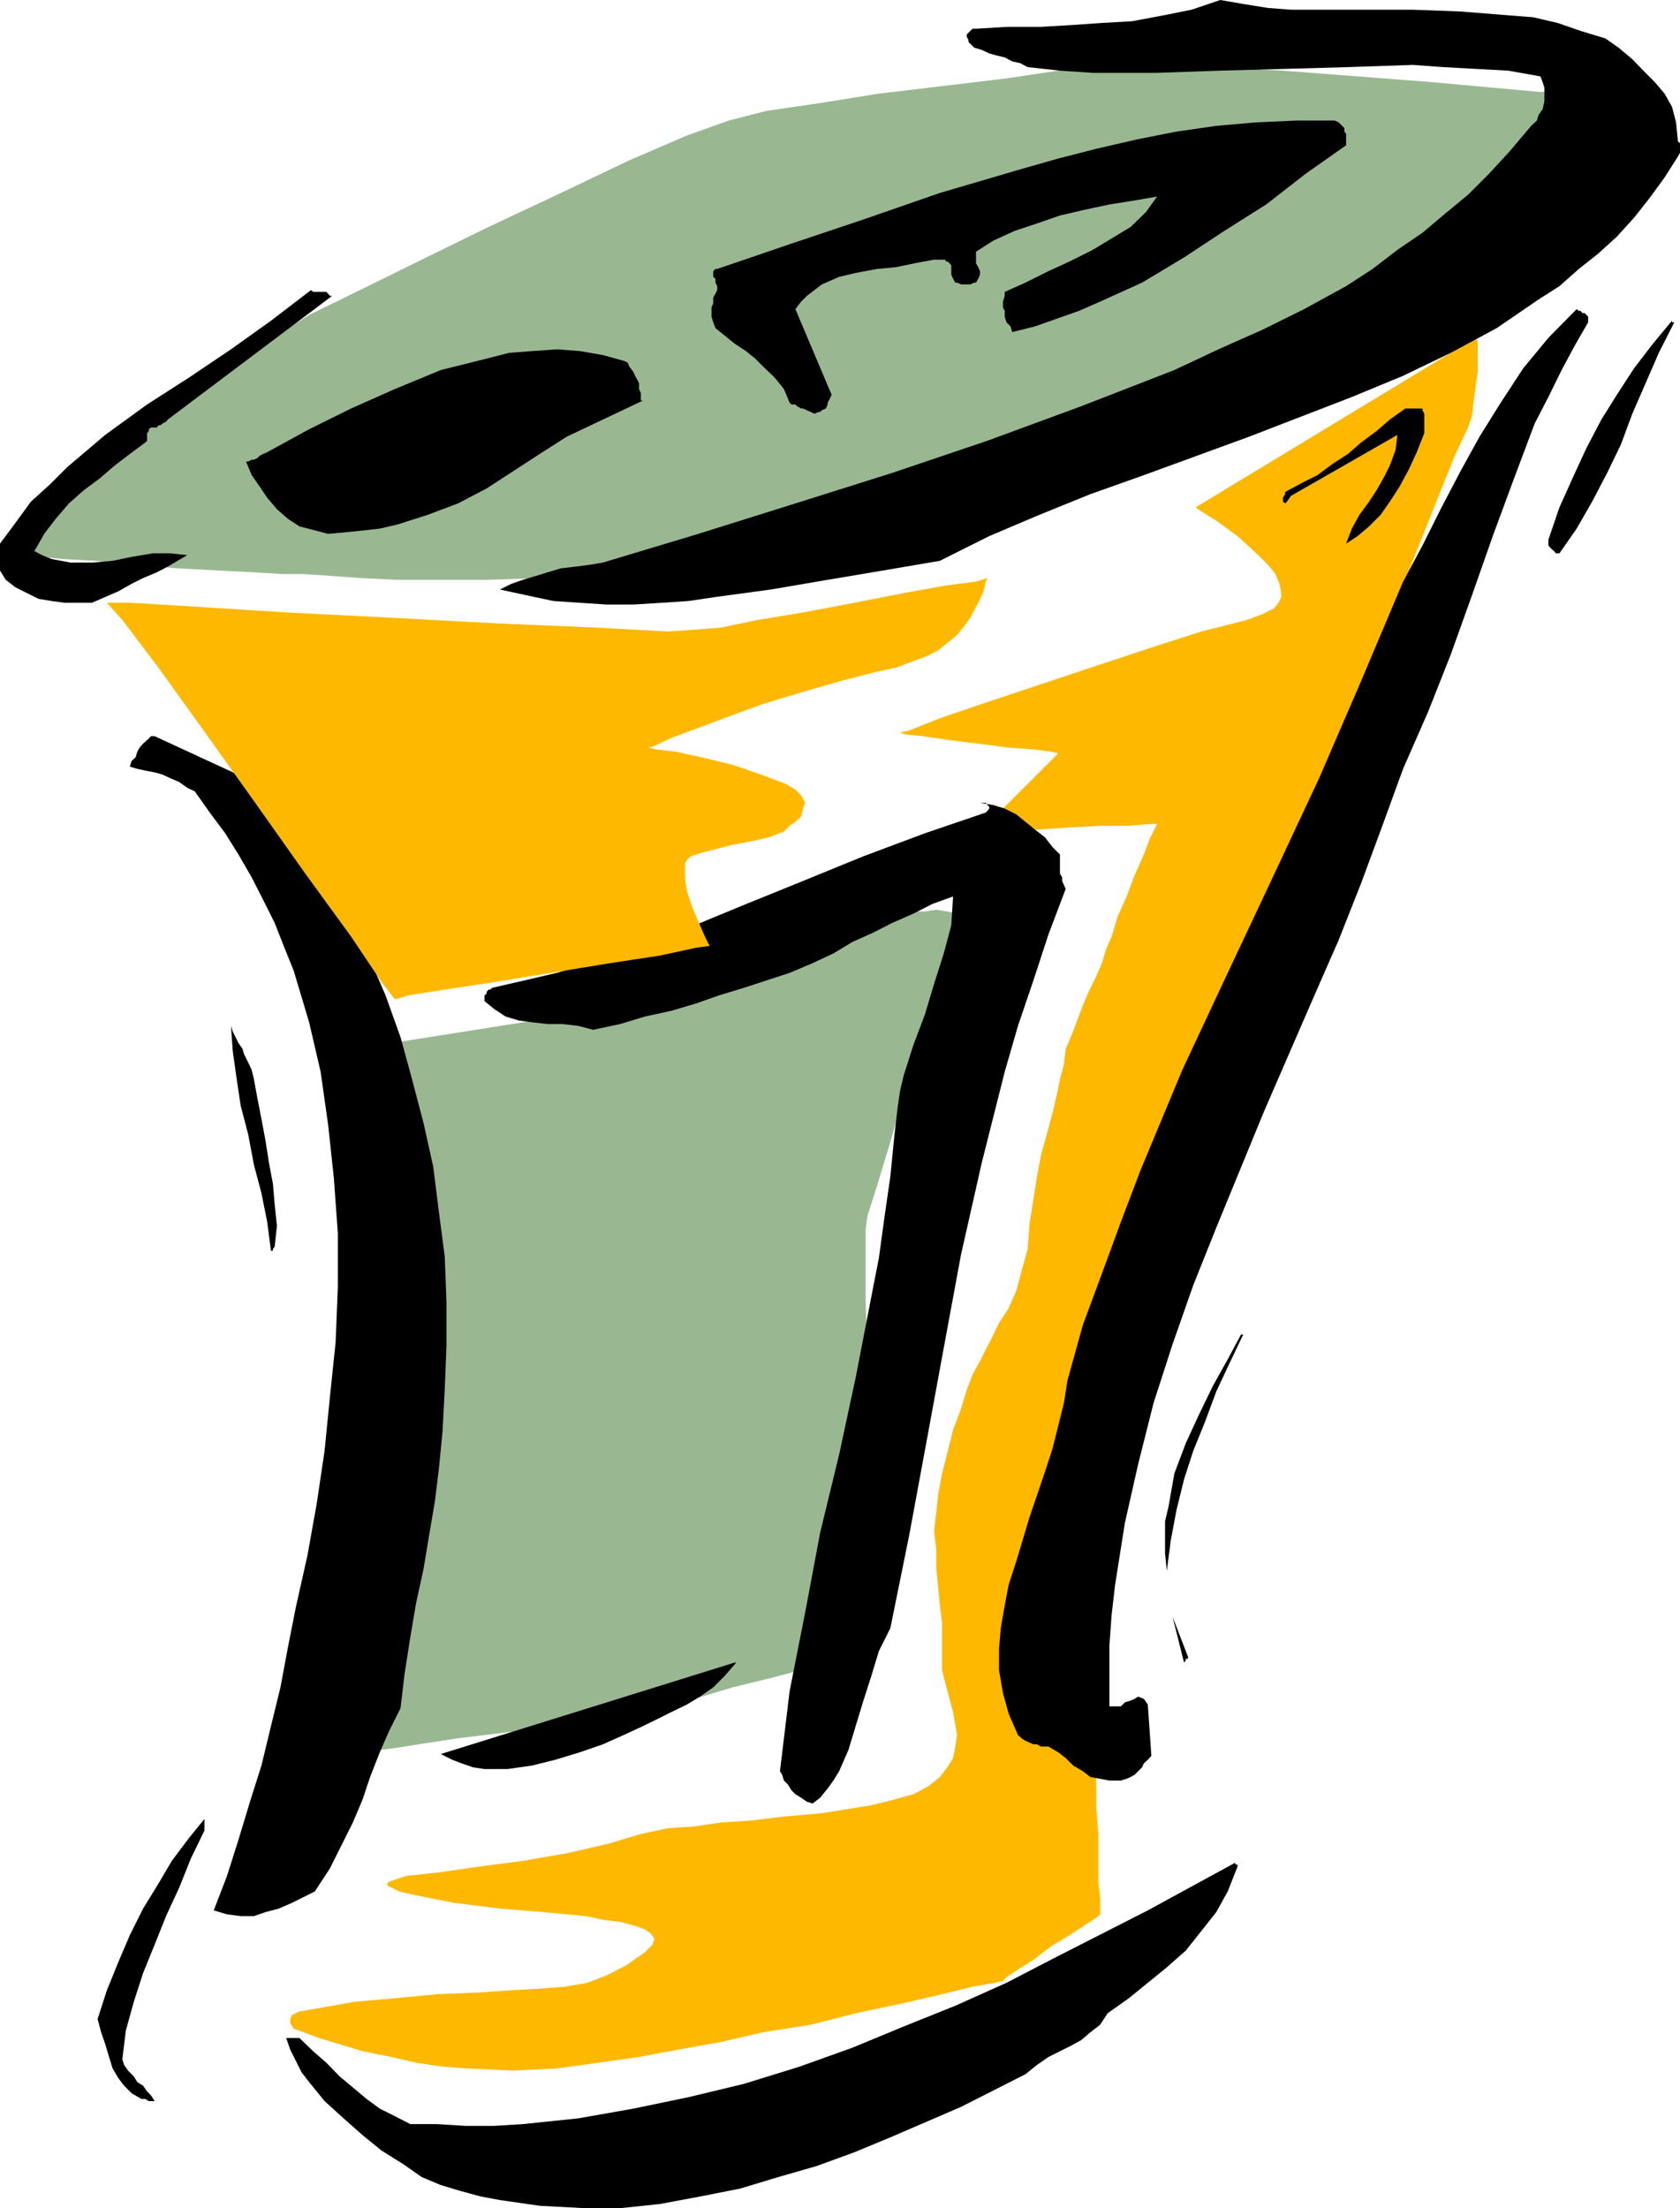
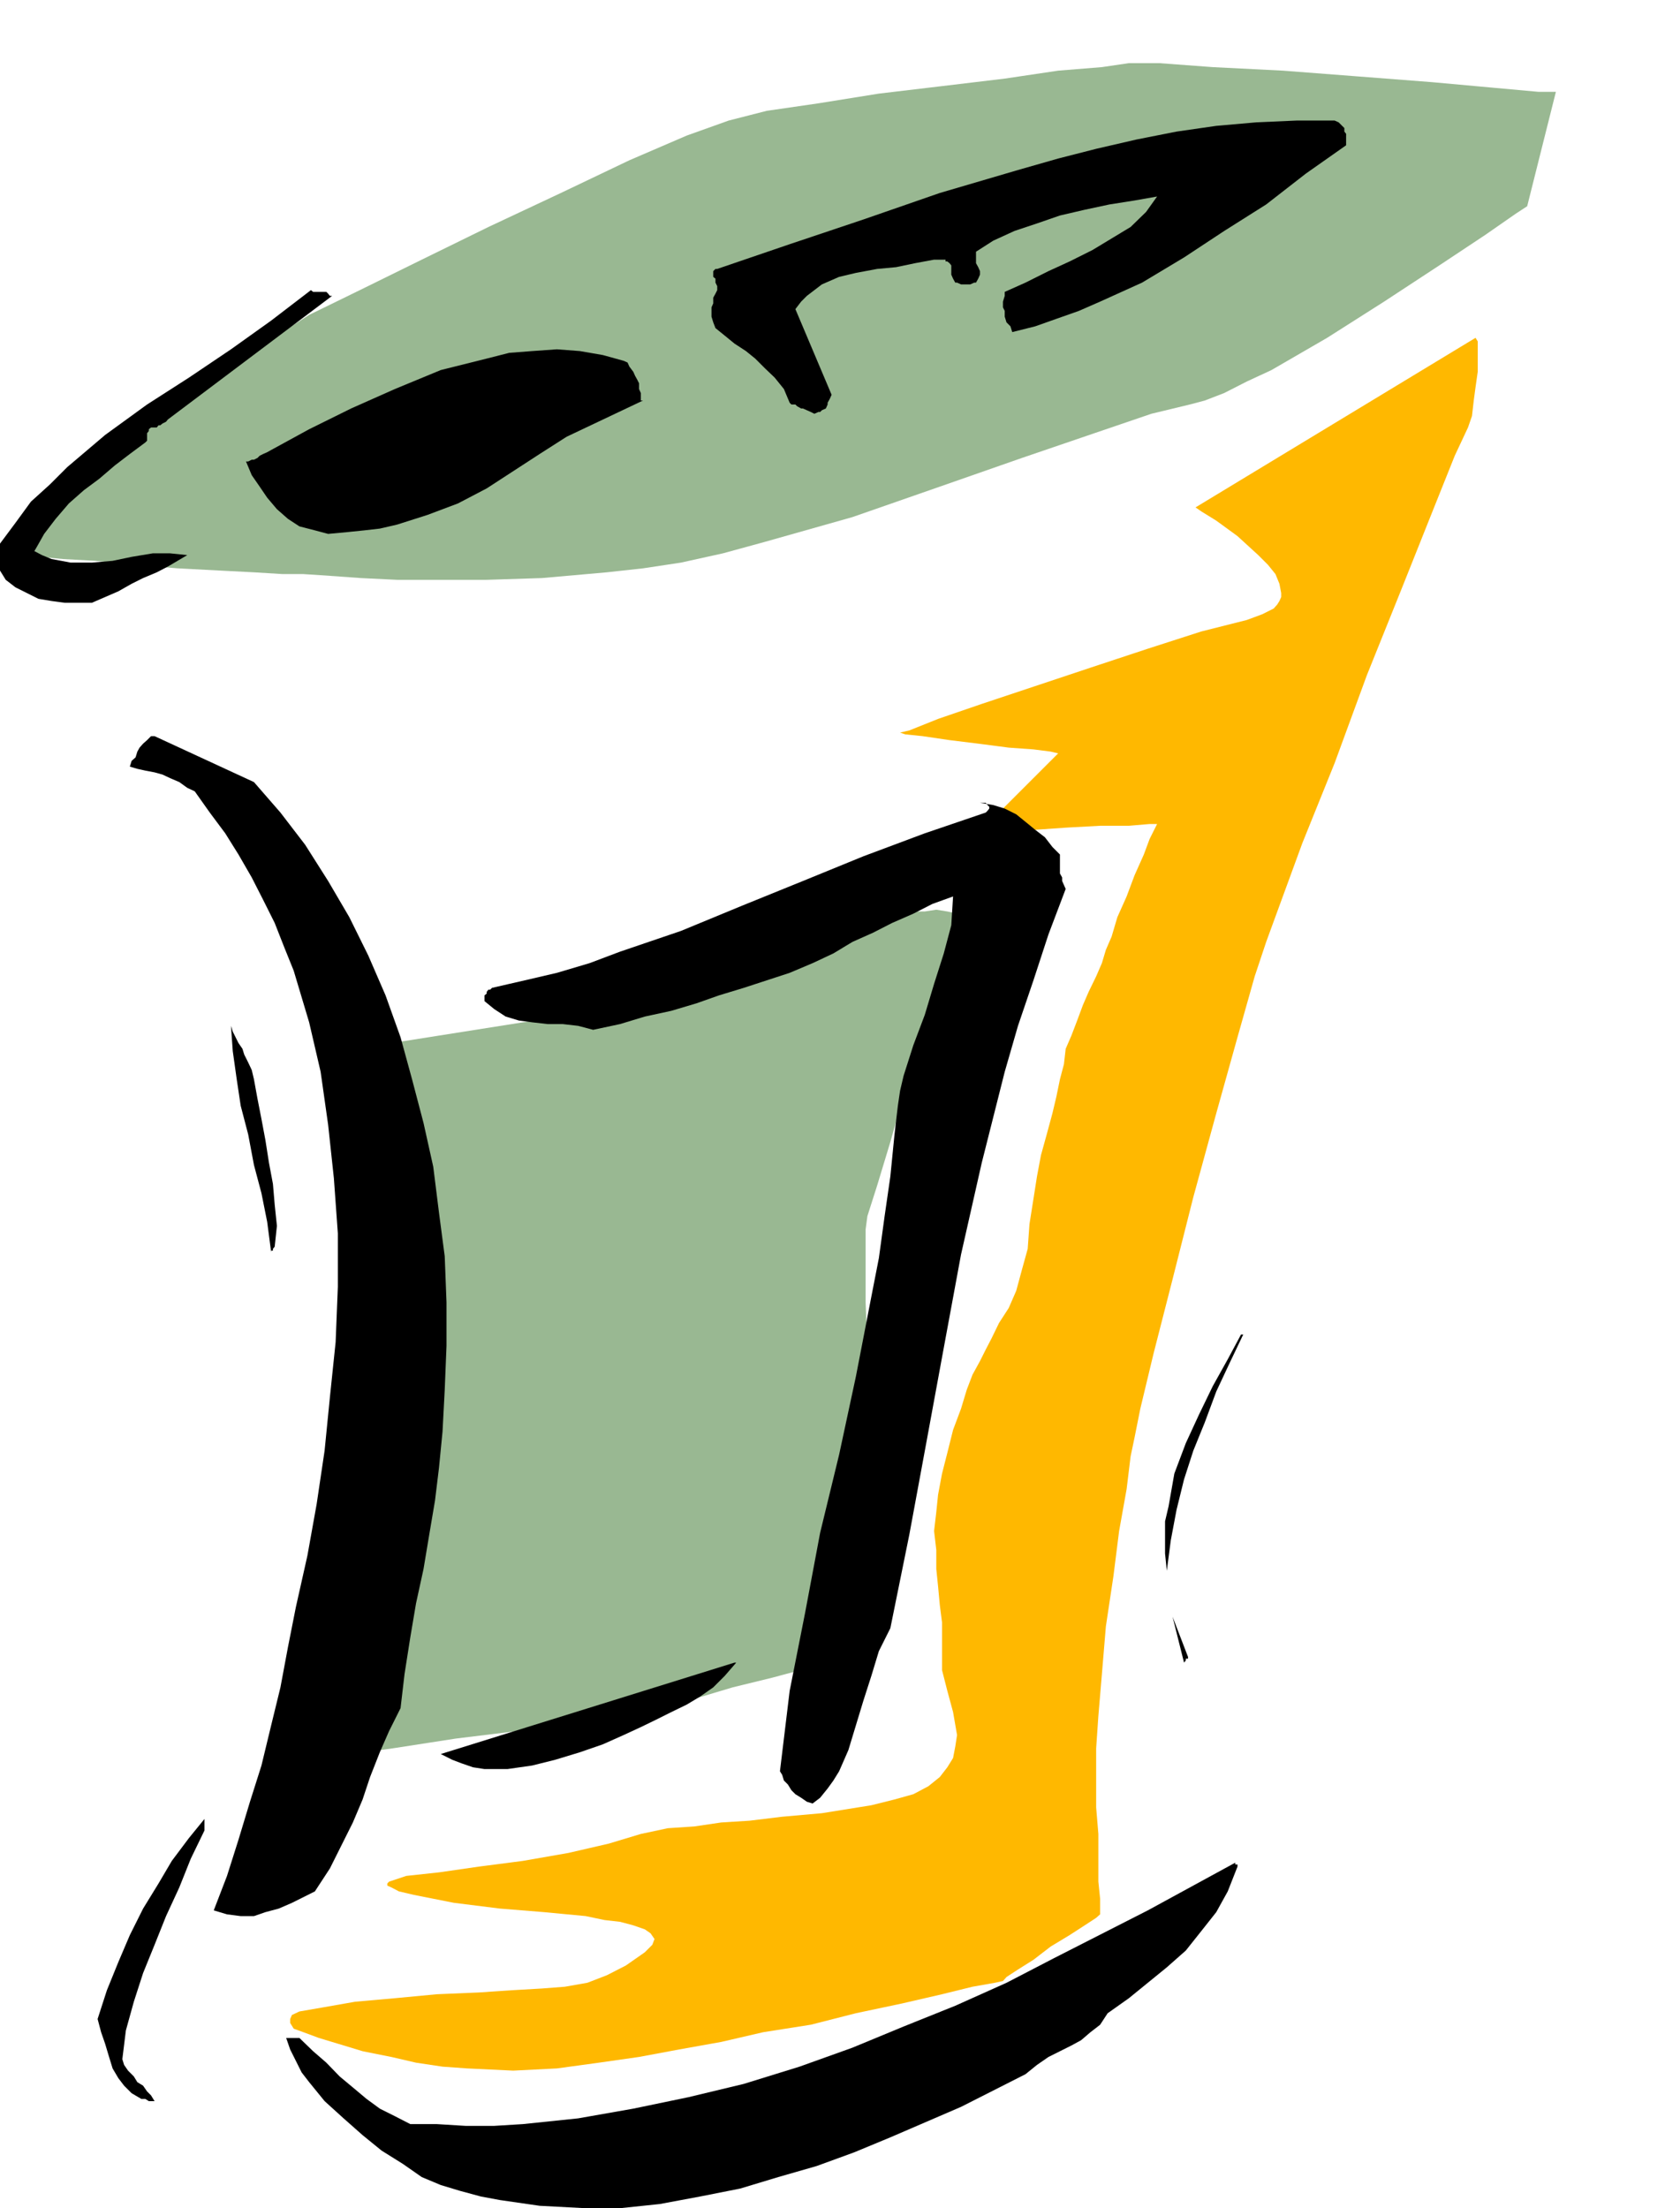
<svg xmlns="http://www.w3.org/2000/svg" height="480" viewBox="0 0 273.888 360" width="365.184">
  <path style="fill:#99b892" d="m166.022 331.449 1.224.288 3.744.36 5.256.288 6.552.648 6.84.576 6.84.36 5.616.288 4.68.288h3.384l4.32.288 5.04.36 5.904.288h14.616l9-.288 10.584-.936 5.904-.648 6.192-.936 6.84-1.512 6.84-1.872 14.256-4.032 14.256-4.968 13.392-4.68 11.808-4.032 9.288-3.168 6.264-1.512 2.448-.648 3.168-1.224 3.672-1.872 4.032-1.872 9.072-5.256 9.288-5.904 9-5.904 7.488-4.968 4.968-3.456 1.872-1.224 4.68-18.648h-2.808l-7.128-.648-10.296-.936-12.096-.936-12.168-.936-11.448-.576-8.712-.648h-4.968l-4.392.648-7.128.576-8.712 1.296-10.224 1.224-10.296 1.224-9.864 1.584-8.424 1.224-6.192 1.584-6.84 2.448-9.36 4.032-11.16 5.328-11.808 5.544-10.872 5.328-9.36 4.608-6.48 3.168-2.52 1.224-38.232 24.552zm54.432 80.208 45.072-7.128 42.192-14.616h.576l1.296-.36h1.872l1.872-.288 1.8.288 1.584.36.288.576.36.36v.576l-.36.936-1.224 3.456-2.16 6.192-2.52 7.776-2.808 8.712-2.448 8.64-2.16 7.128-1.584 4.968-.288 2.16v11.88l.288 7.128v6.84l.288 5.904v5.904l-.288 1.584-.288 3.672-.936 4.968-.648 5.904-.936 5.904-.576 5.328-.648 3.744-.288 1.224-1.512.648-4.032.936-5.616 1.512-6.48 1.584-6.264 1.872-5.904 1.224-4.032 1.224-1.224.36-2.52.288-6.192.936-9 1.224-10.008 1.224-10.224 1.584-8.712 1.224-6.192.936h-2.232l.36-3.096 1.872-9.36 2.16-12.744 2.808-14.616 2.448-14.544 2.52-12.816 1.512-9.288.648-3.456v-11.448l-.288-6.552v-6.84l-.36-5.832-.288-4.32z" transform="translate(-160.694 -240.945)" />
  <path style="fill:#ffb800" d="m401.246 296.025-45.648 27.648.936.648 2.448 1.512 3.456 2.52 3.384 3.096 1.584 1.584 1.224 1.512.648 1.584.288 1.512v.648l-.288.648-.36.576-.576.648-1.872.936-2.52.936-7.416 1.872-8.712 2.808-9.36 3.096-9.288 3.096-8.424 2.808-7.128 2.448-4.68 1.872-1.512.36.864.288 2.808.288 4.392.648 4.68.576 4.968.648 4.032.288 2.808.36 1.224.288-.648.648-1.224 1.224-2.16 2.16-2.52 2.52-2.448 2.448-1.872 1.872-1.584 1.584-.288.576h.936l3.384-.288 4.68-.288 5.256-.36 5.328-.288h4.68l3.384-.288h1.224l-.288.576-.936 1.872-.936 2.52-1.512 3.384-1.296 3.456-1.512 3.384-.936 3.168-.936 2.16-.648 2.16-.936 2.16-1.224 2.52-.936 2.16-.936 2.52-.936 2.448-.936 2.16-.288 2.52-.648 2.448-.576 2.808-.648 2.736-.936 3.456-.936 3.384-.648 3.456-.576 3.672-.648 4.104-.288 4.032-.936 3.384-.936 3.456-1.224 2.808-1.584 2.448-1.224 2.52-.936 1.8-.936 1.872-1.224 2.232-.936 2.448-.936 3.096-1.296 3.456-.936 3.744-.864 3.384-.648 3.456-.288 2.808-.36 3.096.36 3.096v3.096l.288 2.808.288 3.096.36 2.808v7.776l.864 3.384.936 3.456.648 3.744-.288 1.872-.36 1.872-.936 1.512-1.224 1.584-1.872 1.512-2.448 1.296-3.096.864-3.744.936-8.064 1.296-6.48.576-5.328.648-4.608.288-4.392.648-4.32.288-4.392.936-5.256 1.584-6.552 1.512-7.416 1.296-7.2.936-6.48.936-5.328.576-2.808.936-.288.288v.36l.648.288 1.224.648 2.448.576 6.552 1.296 7.488.936 7.128.576 6.84.648 3.096.648 2.52.288 2.16.576 1.872.648.936.648.648.936-.36.936-1.224 1.224-3.096 2.16-3.096 1.584-3.168 1.224-3.672.648-3.744.288-4.968.288-5.328.36-6.84.288-6.84.648-6.48.576-5.328.936-3.744.648-1.224.576-.288.648v.648l.576.936 1.584.576 2.52.936 3.096.936 4.032 1.224 4.68.936 4.032.936 4.32.648 4.032.288 7.488.36 7.128-.36 6.84-.936 6.552-.936 6.552-1.224 6.84-1.224 6.84-1.584 7.776-1.224 7.344-1.872 7.488-1.584 6.552-1.512 4.968-1.224 3.672-.648 1.296-.288.576-.648 1.872-1.224 2.52-1.584 2.808-2.16 3.096-1.872 2.448-1.584 1.872-1.224.648-.576v-2.52l-.288-2.808v-7.776l-.36-4.32v-9.648l.36-5.256.576-6.84.648-7.776 1.224-8.136.936-7.416 1.224-6.84.648-5.328.648-3.096.936-4.68 2.16-9 3.096-12.096 3.384-13.392 3.744-13.68 3.456-12.384 2.808-9.936 1.872-5.616 2.16-5.904 3.744-10.224 5.256-13.032 5.256-14.328 5.616-13.968 4.968-12.456 3.744-9.36 2.16-4.608.648-1.872.288-2.52.288-2.16.36-2.52V296.6z" transform="translate(-160.694 -240.945)" />
-   <path style="fill:#000" d="m434.222 263.697-.288-2.808-.648-2.52-1.224-2.16-1.584-1.872-1.872-1.872-1.8-1.872-2.232-1.872-2.16-1.512-4.032-1.224-3.744-1.296-4.032-.936-3.744-.288-8.064-.648-7.776-.288H371.15l-3.744-.288-4.032-.648-3.744-.648-4.68 1.584-4.68.936-4.968.936-4.968.288-5.256.36-4.968.288h-5.328l-4.968.288h-.576l-.36.36-.288.288-.288.288v.36l.288.576v.288l.936.936 1.224.36 1.224.576 1.296.36 1.224.288 1.224.648 1.296.288 1.224.648 5.256.576 5.328.36h10.512l10.296-.36 10.584-.288 10.224-.288 10.584-.36 4.968.36 5.256.288 5.328.288 5.256.936.36.936.288.936v2.16l-.288 1.296-.648.936-.288.936-.936.864-3.456 4.104-3.384 3.672-3.456 3.456-3.744 3.096-3.672 3.096-4.104 2.808-4.032 3.096-4.32 2.808-6.84 3.744-6.84 3.384-7.128 3.168-7.2 3.384-15.192 5.904-15.264 5.616-15.552 5.256-15.768 4.968-15.84 4.968-15.552 4.68-2.16.36-2.232.288-2.448.288-2.16.648-1.872.576-2.16.648-1.872.648-1.872.936 4.32.936 4.392.936 4.32.288 4.392.288h4.32l4.68-.288 4.32-.288 4.392-.648 9-1.224 9.288-1.584 9-1.512 9.288-1.584 8.064-4.032 8.136-3.456 8.352-3.384 8.712-3.096 17.136-6.264 16.776-6.48 8.352-3.456 7.776-3.744 7.488-4.032 6.84-4.68 3.384-2.16 3.168-2.808 3.096-2.448 3.096-2.808 2.808-3.096 2.448-3.096 2.52-3.456 2.16-3.384.36-.648v-1.584l-.36-.288zm-.936 29.52-3.096 3.744-3.096 4.032-2.808 4.32-2.52 4.032-2.448 4.68-2.16 4.68-2.232 4.968-1.8 5.256v.936l.288.36.288.288.36.288.288.36h.576l2.808-4.032 2.52-4.392 2.448-4.68 2.232-4.608 1.872-5.04 2.16-4.968 2.16-4.968 2.52-4.968h-.36v-.288zm-13.68-.288v-.36l-.288-.288-.288-.288h-.36l-.288-.36h-.288l-.36-.288-4.608 4.68-4.104 4.968-3.672 5.616-3.456 5.544-3.096 5.616-3.096 5.904-3.096 6.192-3.168 5.904-6.84 16.2-6.84 15.84-7.416 15.84-7.488 15.912-7.416 15.84-6.84 16.416-3.168 8.352-3.096 8.424-3.096 8.352-2.52 9.072-.576 3.672-.936 3.744-.936 3.744-1.224 3.744-2.52 7.416-2.16 7.2-1.224 3.744-.648 3.384-.648 3.744-.288 3.384v3.456l.648 3.744.936 3.384 1.512 3.456.648.576.576.36.648.288.648.288h.576l.648.36h1.224l1.584.936 1.224.936 1.224 1.224 1.584.936 1.224.936 1.584.288 1.512.288h1.872l.936-.288.648-.288.648-.36.576-.576.648-.648.288-.648.648-.576.576-.648-.576-8.352-.648-.936-.936-.36-.576.36-.648.288-.936.288-.648.648h-1.872v-9.936l.36-4.968.576-4.968 1.584-10.008 2.16-9.576 2.52-10.008 3.096-9.576 3.384-9.648 3.744-9.36 7.776-18.936 8.064-18.576 4.104-9.36 3.672-9.288 3.456-9.36 3.384-9.288 4.104-9.36 3.672-9.288L400.67 338l3.384-9.648 3.456-9.36 3.384-9 2.232-4.32 2.16-4.392 2.16-4.032 2.16-3.744v-.576zm-26.712 18.648v-3.168l-.288-.576v-.288h-2.808l-2.52 1.8-2.16 1.872-2.52 1.872-2.16 1.872-2.448 1.584-2.52 1.872-2.448 1.224-2.808 1.512v.36l-.36.576v.648l.36.288.288-.288.648-.936 17.352-9.936-.288 2.448-.936 2.52-.936 1.872-1.224 2.16-1.224 1.872-1.584 2.16-1.224 2.232-.936 2.448 1.872-1.224 1.872-1.584 1.872-1.872 1.512-2.16 1.584-2.448 1.512-2.808 1.296-2.808z" transform="translate(-160.694 -240.945)" />
  <path style="fill:#000" d="M380.15 263.049v-.288l-.288-.36v-.576l-.36-.36-.288-.288-.288-.288-.648-.288h-6.192l-6.552.288-6.552.576-6.48.936-6.552 1.296-6.552 1.512-6.192 1.584-6.552 1.872-12.744 3.744-12.456 4.32-12.024 4.032-11.808 4.032h-.288l-.36.36v.936l.36.288v.648l.288.576v.648l-.288.576-.36.648v.936l-.288.648v1.512l.288.936.36.936 1.512 1.224 1.584 1.296 1.872 1.224 1.512 1.224 1.584 1.584 1.584 1.512 1.512 1.872.936 2.232.288.288h.648l.288.288.648.36h.288l.648.288.648.288.576.288.648-.288h.288l.288-.288.648-.288.288-.648v-.288l.36-.648.288-.648-5.904-13.968.936-1.224.936-.936 1.224-.936 1.224-.936 2.808-1.224 2.736-.648 3.456-.648 3.096-.288 3.096-.648 3.096-.576h1.872v.288h.288l.36.288.288.36v1.512l.288.648.36.648h.288l.648.288h1.512l.648-.288h.288l.36-.648.288-.648v-.576l-.288-.648-.36-.648v-1.872l2.808-1.8 3.456-1.584 3.672-1.224 3.744-1.296 4.032-.936 4.032-.864 4.104-.648 3.672-.648-1.8 2.52-2.52 2.448-3.096 1.872-3.096 1.872-3.744 1.872-3.456 1.584-3.744 1.872-3.384 1.512v.648l-.288.936v.936l.288.576v.936l.288.936.648.648.288.936 3.744-.936 3.456-1.224 3.672-1.296 3.456-1.512 6.84-3.096 6.84-4.104 6.552-4.32 6.84-4.32 6.48-5.04 6.552-4.608v-1.296zm-17.712 282.24v-.36h-.36v-.288l-14.256 7.776-15.264 7.776-7.776 4.032-8.352 3.744-8.424 3.384-8.352 3.456-8.64 3.096-9.072 2.808-9 2.16-9 1.872-9 1.584-9 .936-4.68.288h-4.68l-4.68-.288h-4.32l-2.52-1.296-2.448-1.224-2.16-1.584-2.232-1.872-2.16-1.8-2.16-2.232-2.16-1.872-2.232-2.16h-2.16l.648 1.872.936 1.872.936 1.872 1.224 1.584 2.52 3.096 3.096 2.808 3.096 2.736 3.096 2.52 3.456 2.16 3.096 2.16 3.096 1.296 3.096.936 3.456.936 3.096.576 6.48.936 6.84.36h6.552l6.192-.648 6.552-1.224 6.552-1.296 6.192-1.872 6.264-1.8 6.12-2.232 5.904-2.448 11.52-4.968 10.512-5.328 1.872-1.512 1.872-1.296 1.872-.936 1.872-.936 1.584-.864 1.512-1.296 1.584-1.224 1.224-1.872 3.456-2.448 3.096-2.52 3.096-2.52 3.096-2.736 2.52-3.168 2.448-3.096 1.872-3.384zm.576-86.76-2.16 4.032-2.448 4.392-2.232 4.608-2.16 4.68-1.872 4.968-.936 5.328-.576 2.448v5.256l.288 2.808.648-4.968.936-4.968 1.224-4.968 1.512-4.68 1.872-4.608 1.872-5.04 2.16-4.608 2.232-4.68h-.36zm-8.64 52.56-2.52-6.552 1.872 7.488.288-.36v-.288h.36zM334.43 385.88l-.288-.647-.288-.648v-.576l-.36-.648v-3.096l-1.224-1.224-1.224-1.584-1.584-1.224-1.584-1.296-1.512-1.224-1.872-.936-1.872-.576-2.16-.36h.936l.288.36.288.288v.288l-.288.36-.288.288-9.936 3.384-10.008 3.744-9.864 4.032-9.936 4.032-9.936 4.104-9.936 3.384-4.968 1.872-5.328 1.584-5.256 1.224-5.328 1.224-.288.288h-.288l-.288.36v.288l-.36.288v.936l1.584 1.296 1.872 1.224 2.16.648 2.16.288 2.52.288h2.448l2.52.288 2.448.648 4.392-.936 4.032-1.224 4.32-.936 4.104-1.224 3.672-1.296 4.032-1.224 3.744-1.224 3.744-1.224 3.744-1.584 3.384-1.584 3.096-1.872 3.384-1.512 3.096-1.584 3.456-1.512 3.096-1.584 3.384-1.224-.288 4.68-1.224 4.608-1.584 4.968-1.512 5.04-1.872 4.968-1.584 4.968-.576 2.448-.36 2.448-.288 2.448-.288 2.52-.648 6.552-.936 6.48-.936 6.84-1.224 6.264-2.52 13.032-2.736 12.744-3.096 12.744-2.448 13.032-2.52 12.744-1.584 13.104.36.576.288.936.648.648.576.936.648.648.936.576.936.648.936.288 1.224-.936 1.224-1.512.936-1.296.936-1.512 1.512-3.456 1.224-4.032 1.224-4.032 1.296-4.032 1.224-4.032 1.872-3.744 3.096-15.264 2.808-15.192 2.808-15.264 2.808-15.192 3.384-14.976 3.744-14.832 2.16-7.488 2.52-7.416 2.448-7.488zm-54 126.145-47.88 14.904 1.872.936 1.512.576 1.872.648 1.872.288h3.744l4.032-.576 3.744-.936 4.032-1.224 3.744-1.296 3.384-1.512 2.808-1.296 2.52-1.224 2.448-1.224 2.52-1.224 2.16-1.296 2.16-1.512 1.872-1.872 1.872-2.16h-.288zm-15.264-207-.288-.648v-.936l-.288-.576-.36-.648-.288-.648-.648-.864-.288-.648-.648-.288-3.384-.936-3.744-.648-3.744-.288-4.032.288-3.744.288-3.672.936-3.744.936-3.744.936-7.488 3.096-7.128 3.168-6.84 3.384-6.192 3.384-.648.36-.648.288-.576.288-.36.36-.576.288h-.36l-.576.288h-.36l.936 2.232 1.296 1.872 1.224 1.8 1.584 1.872 1.8 1.584 1.872 1.224 2.52.648 2.16.576 3.096-.288 2.808-.288 2.52-.288 2.808-.648 4.968-1.584 4.968-1.872 4.68-2.448 4.32-2.808 4.32-2.808 4.392-2.808 12.456-5.904h-.36v-1.224zm-32.328 169.344.36-6.84.288-7.128v-7.128l-.288-7.488-.936-7.128-.936-7.488-1.584-7.128-1.872-7.128-1.872-6.84-2.448-6.84-2.808-6.48-3.096-6.264-3.456-5.904-3.744-5.904-4.032-5.256-4.32-4.968-16.2-7.488h-.576l-.648.648-.648.576-.576.648-.36.648-.288.936-.648.576-.288.936 1.224.36 1.296.288 1.512.288 1.296.36 1.224.576 1.512.648 1.296.936 1.224.576 2.448 3.456 2.52 3.384 2.16 3.456 2.16 3.744 1.872 3.672 1.872 3.744 1.584 4.032 1.512 3.744 2.52 8.424 1.872 8.064 1.224 8.64.936 8.712.648 9v8.712l-.36 9-.936 9-.864 8.712-1.296 8.712-1.512 8.424-1.872 8.352-1.296 6.552-1.224 6.552-1.512 6.192-1.584 6.552-1.872 5.904-1.872 6.192-1.872 5.904-2.16 5.616 2.16.648 2.232.288h2.16l1.872-.648 2.16-.576 2.16-.936 1.872-.936 1.872-.936 2.448-3.744 1.872-3.744 1.872-3.744 1.584-3.744 1.224-3.672 1.584-4.032 1.512-3.456 1.872-3.744.648-5.544.936-5.976.936-5.544 1.224-5.616.936-5.616.936-5.544.648-5.328zM214.19 288.825l-.288-.288h-2.16l-.36-.288-6.48 4.968-6.552 4.68-6.84 4.608-6.84 4.392-6.84 4.968-6.192 5.256-2.808 2.808-3.096 2.808-2.52 3.456-2.52 3.384v4.392l.936 1.512 1.584 1.224 1.872.936 1.872.936 2.16.36 2.16.288h4.392l2.16-.936 2.16-.936 2.16-1.224 1.872-.936 2.232-.936 1.8-.936 1.584-.936 1.584-.936-2.808-.288h-2.808l-3.456.576-3.096.648-3.384.288h-3.456l-1.512-.288-1.584-.288-1.584-.648-1.224-.648 1.584-2.808 1.872-2.448 2.16-2.52 2.448-2.16 2.52-1.872 2.52-2.16 2.448-1.872 2.52-1.872.288-.288v-1.224l.288-.36v-.288l.36-.288h.936l.288-.36h.288l.36-.288.576-.288.288-.36 26.784-20.16h-.36l-.288-.36z" transform="translate(-160.694 -240.945)" />
  <path style="fill:#000" d="m205.478 444.2.36-3.383-.36-3.456-.288-3.384-.648-3.456-.576-3.672-.648-3.456-.648-3.312-.576-3.168-.36-1.512-.576-1.224-.648-1.296-.288-.936-.648-.936-.288-.576-.648-1.296-.288-.936.288 4.104.648 4.608.648 4.32 1.224 4.68.936 4.968 1.224 4.608.936 4.68.648 4.968v-.288h.288v-.288l.288-.36zm-11.448 95.185v-1.872l-2.52 3.096-2.808 3.744-2.16 3.672-2.52 4.104-2.16 4.32-1.872 4.392-1.872 4.608-1.512 4.68.576 2.16.648 1.872.648 2.16.576 1.872.936 1.584.936 1.224 1.224 1.224 1.584.936h.648l.576.36h.936l-.576-.936-.648-.648-.648-.936-.936-.576-.576-.936-.936-.936-.648-.936-.288-.936.576-4.68 1.296-4.68 1.512-4.68 1.872-4.608 1.872-4.68 2.16-4.68 1.872-4.68z" transform="translate(-160.694 -240.945)" />
-   <path style="fill:#ffb800" d="M178.118 339.225h4.032l10.584.648 14.904.936 17.136.864 17.424.936 15.552.648 11.808.648 5.256-.36 3.456-.288 5.904-1.224 7.416-1.224 8.352-1.584 8.064-1.584 6.84-1.224 4.968-.648 1.872-.576-.288.576-.36 1.584-.864 1.872-1.296 2.448-.936 1.296-1.224 1.512-1.584 1.296-1.512 1.224-1.872.936-2.52.936-2.448.936-2.808.576-6.192 1.584-6.48 1.872-6.192 1.872-5.904 2.16-4.968 1.872-4.104 1.512-2.736 1.296-.936.288 1.224.288 3.096.36 4.32.936 5.04 1.224 4.608 1.584 4.032 1.512 1.584.936.936.936.648 1.224-.36.936-.288 1.296-.936.864-.936.648-.936.936-2.448.936-2.808.648-3.096.576-2.52.648-2.52.648-1.8.576-.648.648-.288.576v2.232l.288 2.16.936 2.808.936 2.16.936 2.16.576 1.224.36.648-2.16.288-5.976 1.296-8.064 1.224-9.648 1.584-9.288 1.512-8.064 1.224-5.904.936-2.232.648-2.16-2.808-4.968-7.416-7.488-10.296-8.352-11.808-8.424-11.808-7.416-10.296-5.616-7.416z" transform="translate(-160.694 -240.945)" />
</svg>